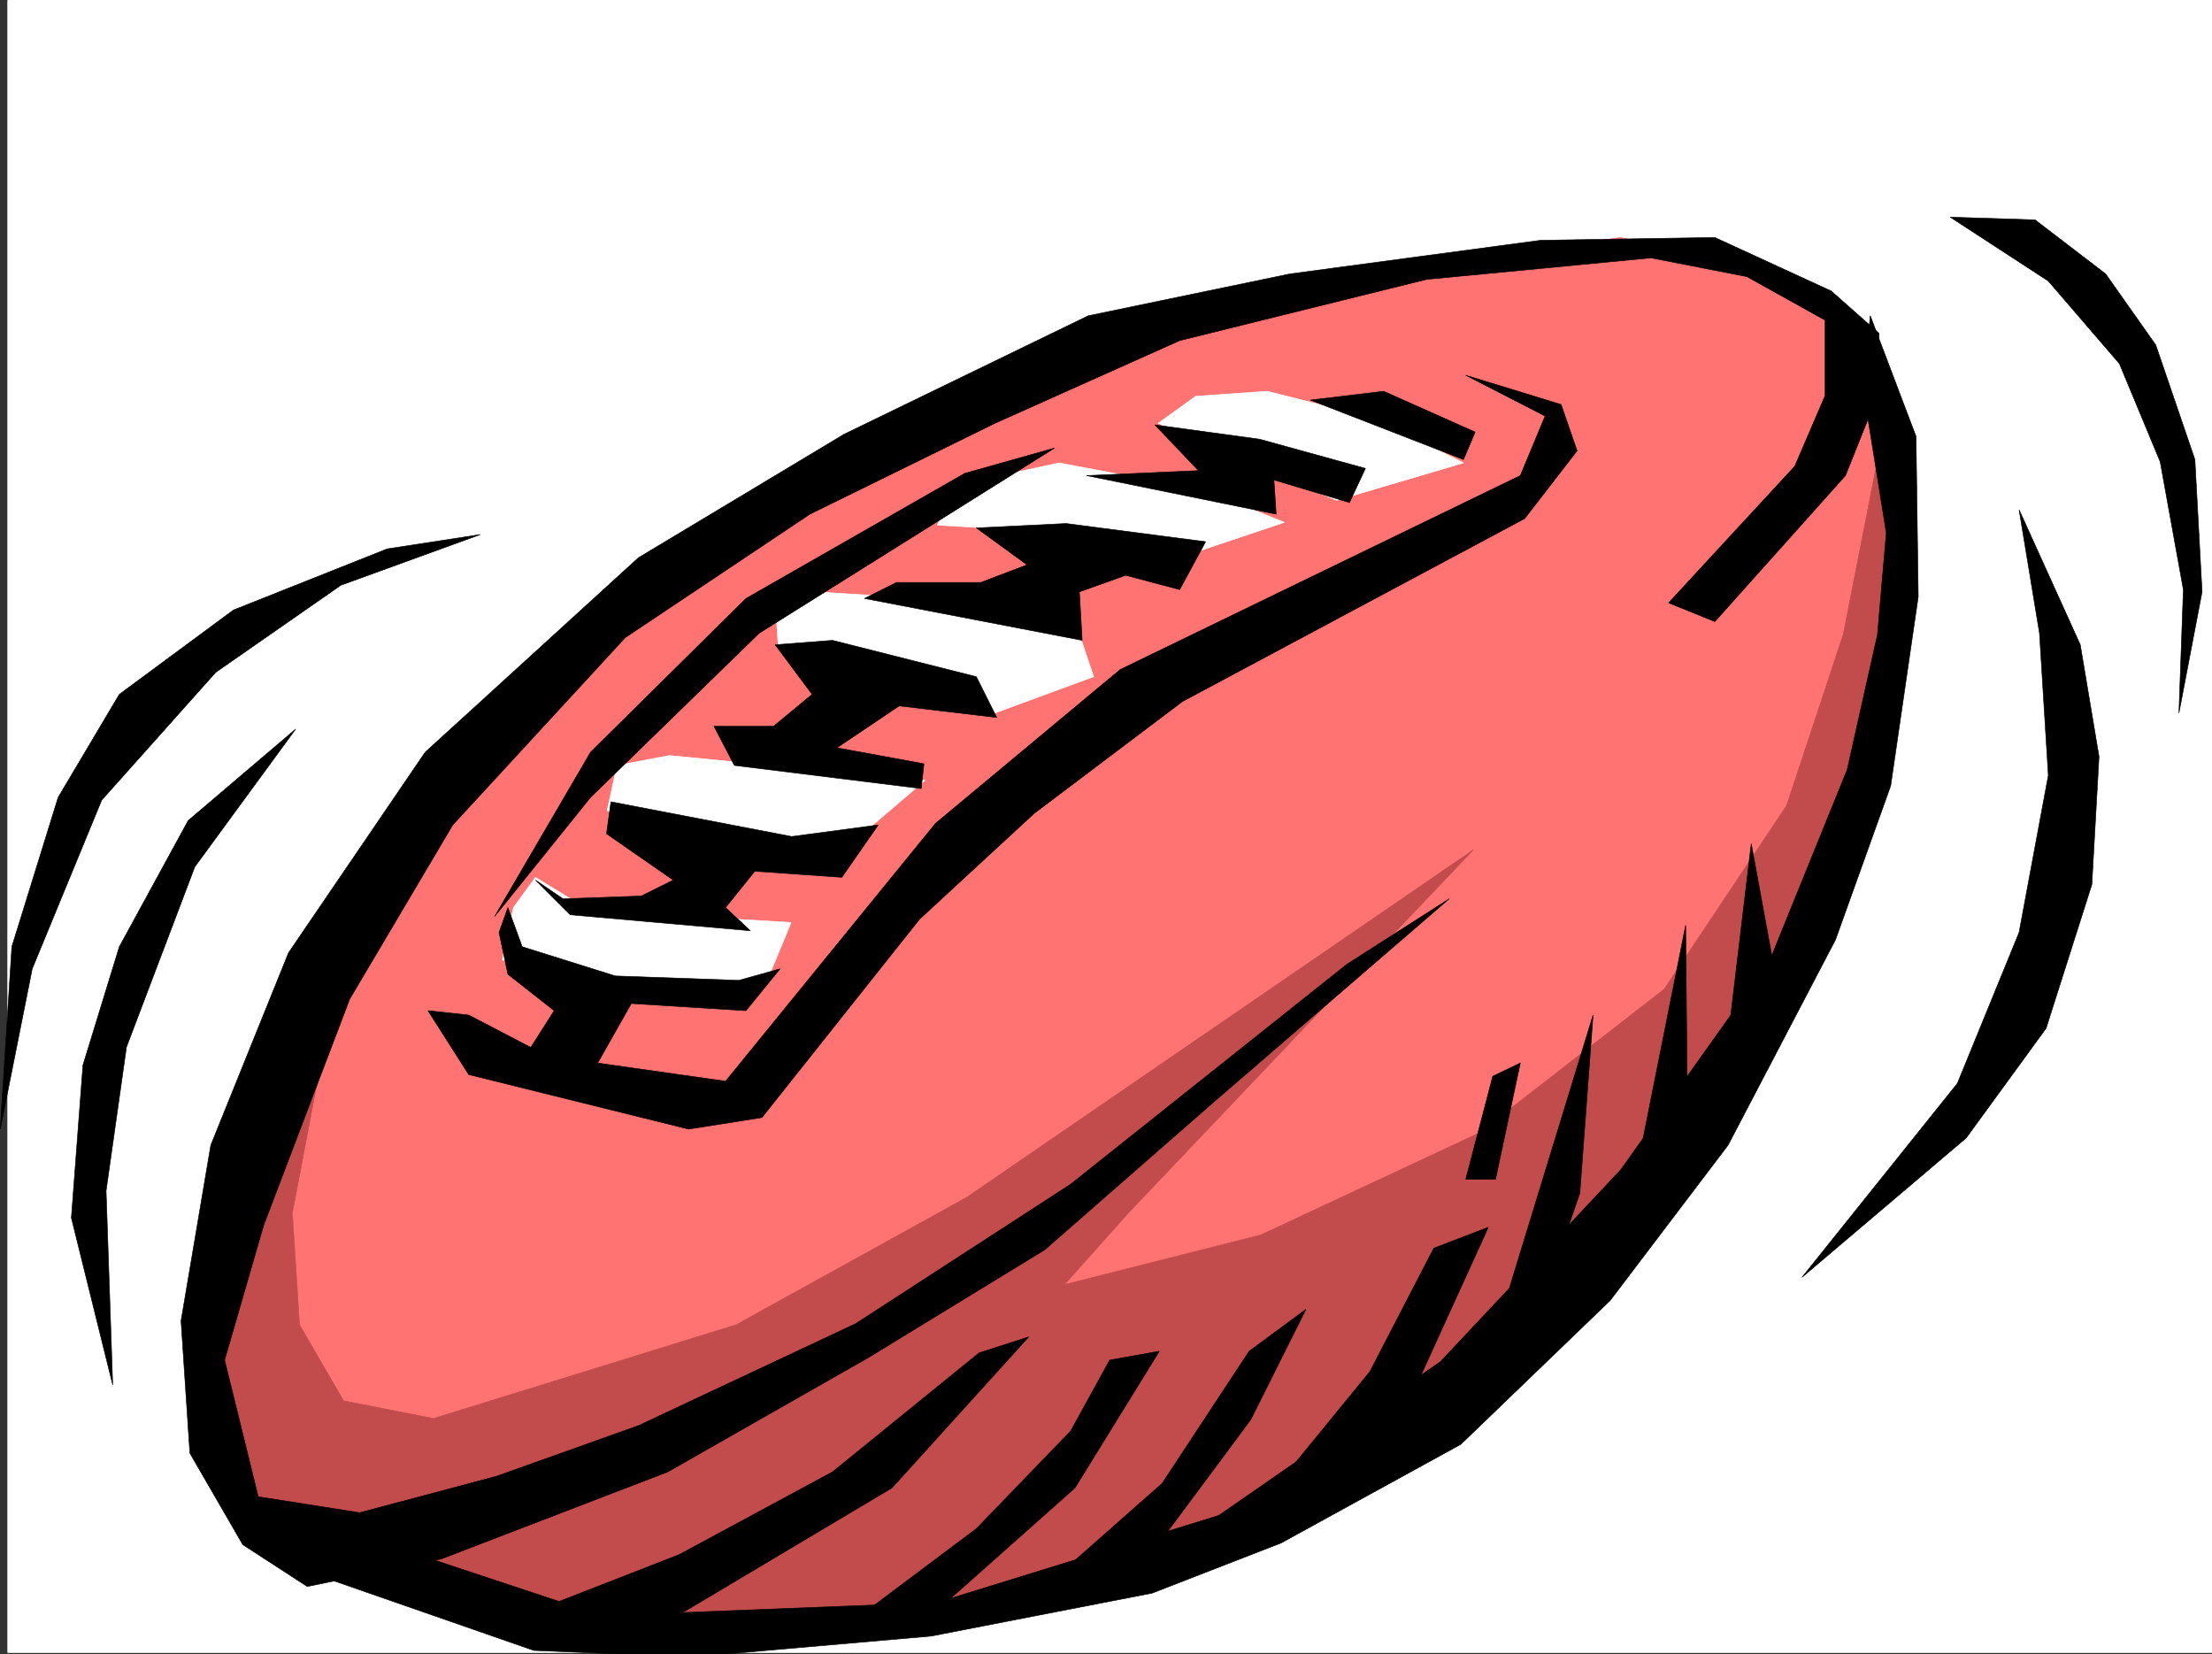
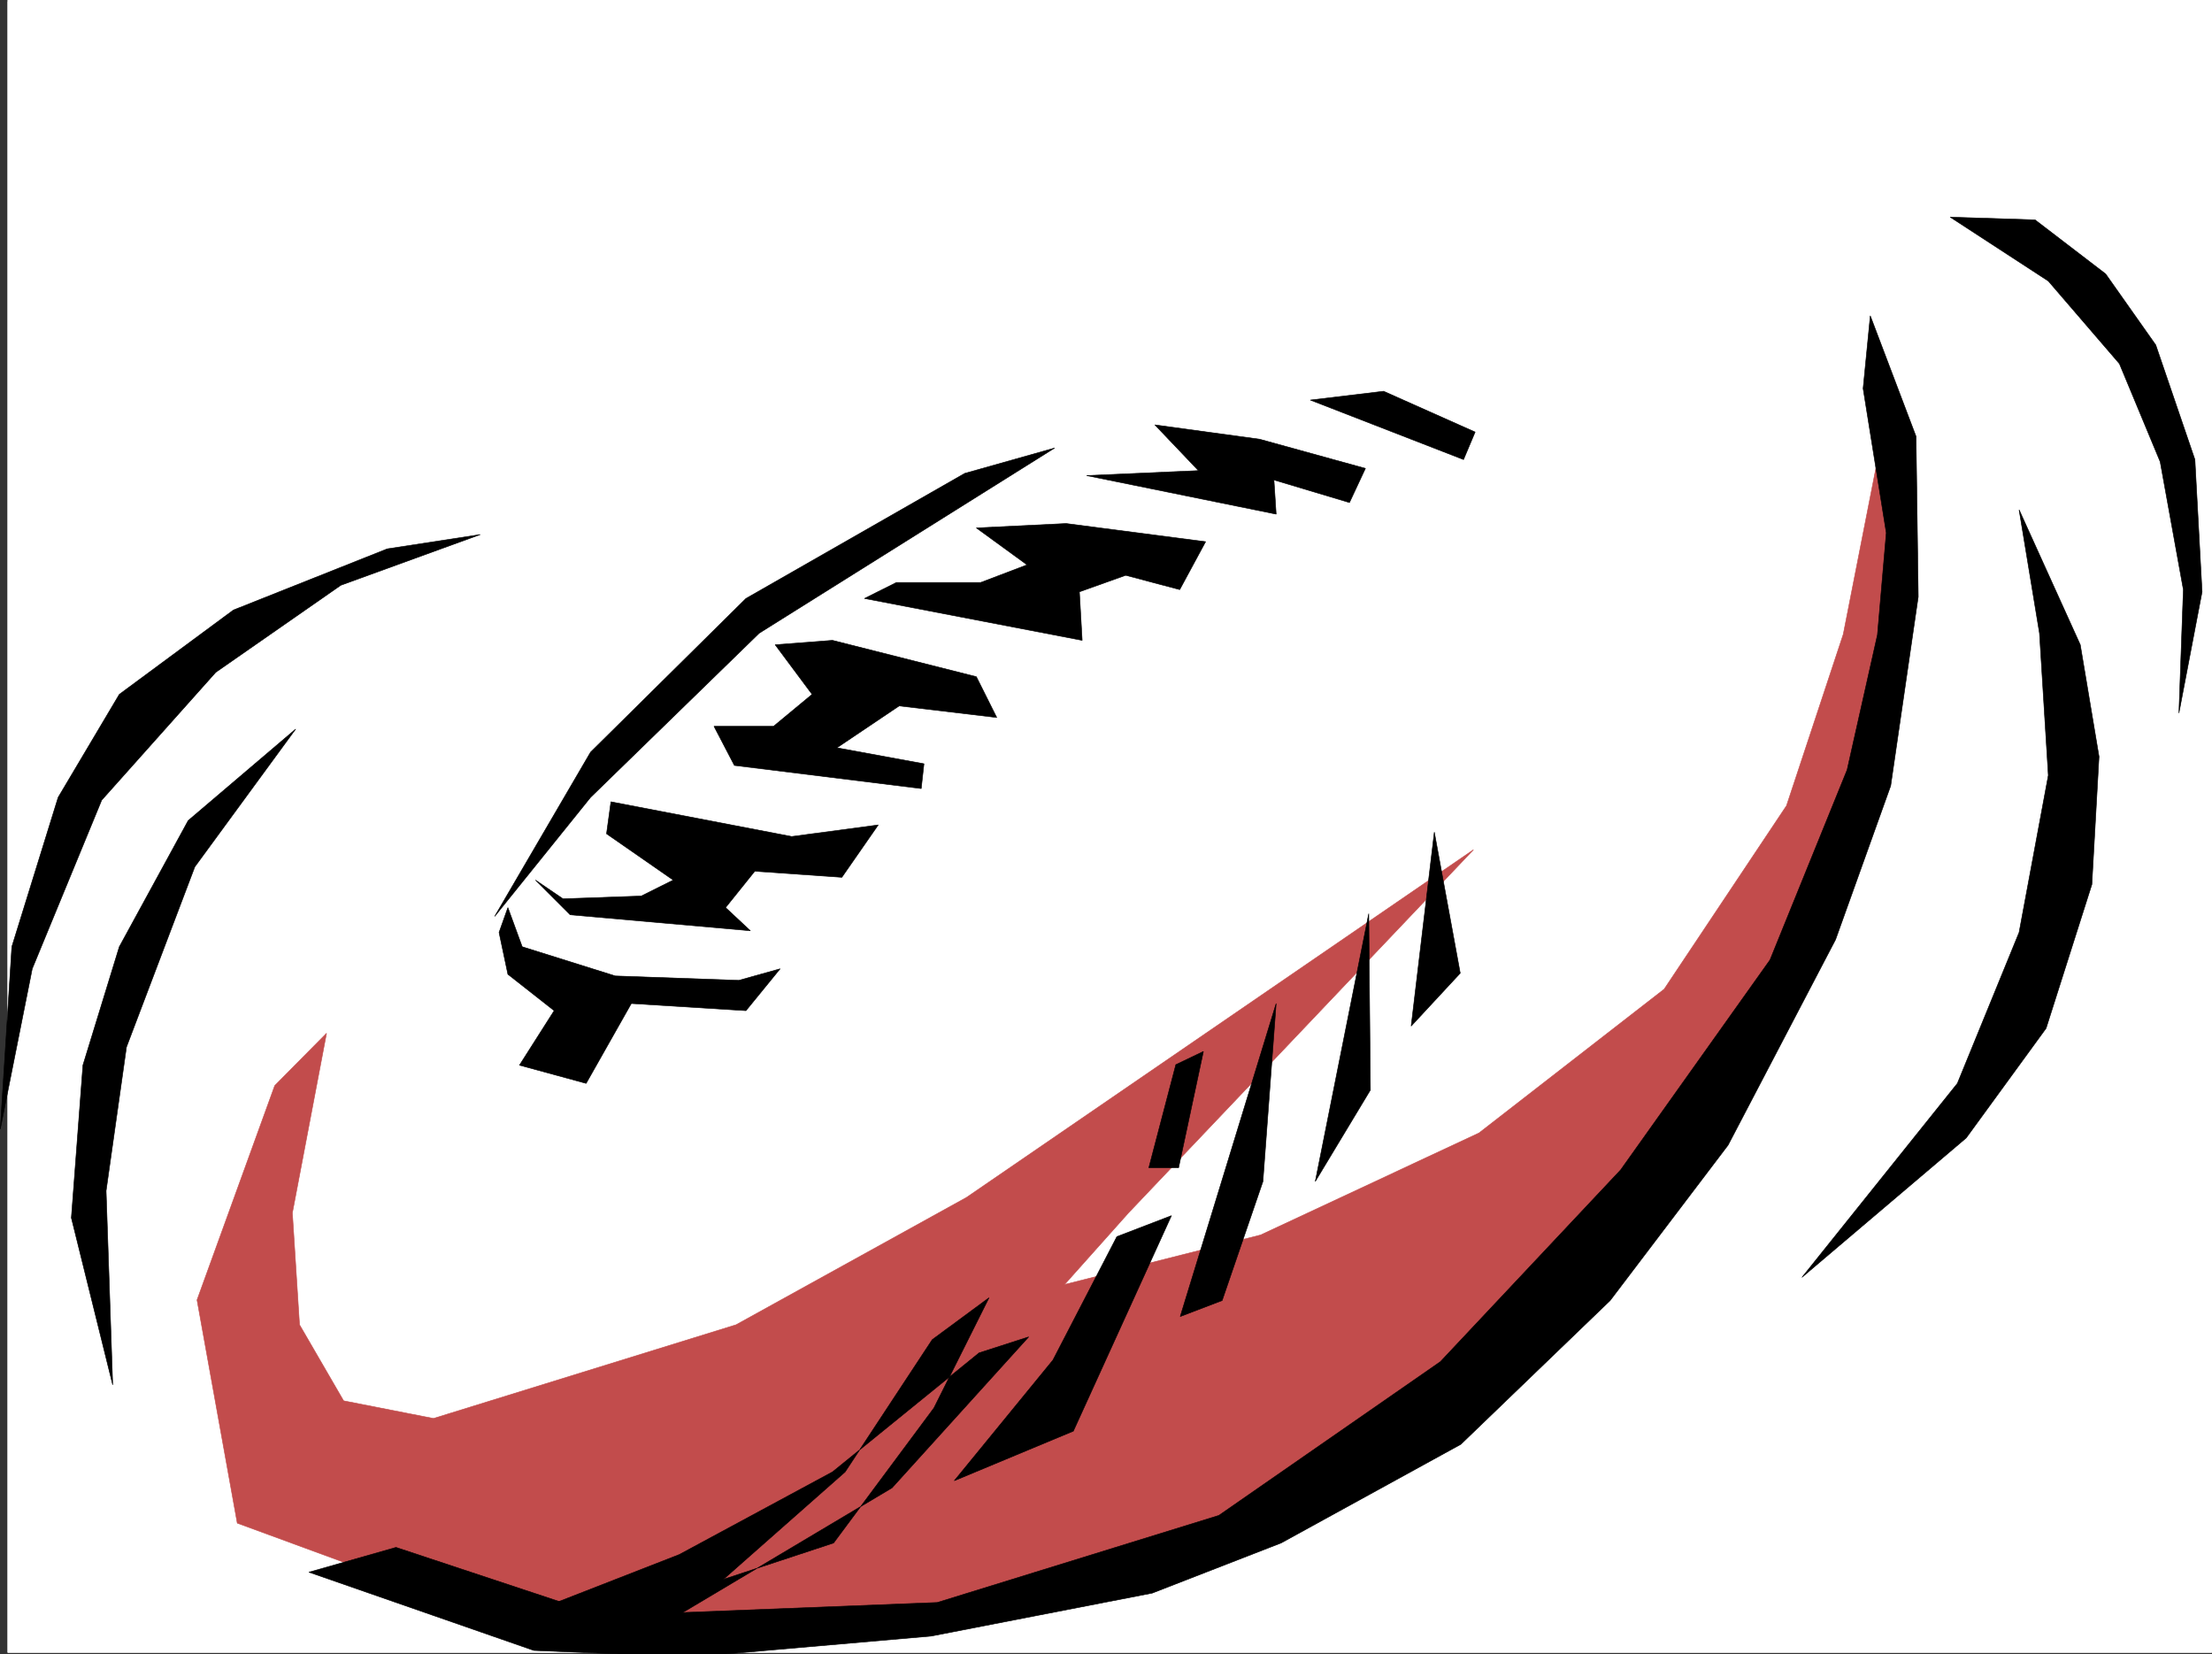
<svg xmlns="http://www.w3.org/2000/svg" width="3007.121" height="2248.25">
  <rect width="100%" height="100%" fill="#333333" stroke="none" />
  <defs>
    <clipPath id="a">
      <path d="M0 0h2997v2244.137H0Zm0 0" />
    </clipPath>
    <clipPath id="b">
      <path d="M409 427h2189v1819.09H409Zm0 0" />
    </clipPath>
    <clipPath id="c">
      <path d="M409 426h2190v1820.09H409Zm0 0" />
    </clipPath>
  </defs>
  <path fill="#fff" d="M10.105 2246.297h2997.016V0H10.105Zm0 0" />
  <g clip-path="url(#a)" transform="translate(10.105 2.16)">
    <path fill="#fff" fill-rule="evenodd" stroke="#fff" stroke-linecap="square" stroke-linejoin="bevel" stroke-miterlimit="10" stroke-width=".743" d="M.742 2244.137h2995.531V-2.16H.743Zm0 0" />
  </g>
-   <path fill="#ff7373" fill-rule="evenodd" stroke="#ff7373" stroke-linecap="square" stroke-linejoin="bevel" stroke-miterlimit="10" stroke-width=".743" d="m332.289 2050.05-47.192-172.273 57.672-290.629 191.824-432.171L889.738 797.68l373.875-211.961 395.613-182.012 543.176-80.898 182.09 35.972 128.129 98.102 53.922 198.512 17.242 250.16-118.356 316.828-212.82 358.781-198.55 241.953-313.934 213.445-227.016 116.833-415.086 62.167-370.121 3.012zm0 0" />
  <path fill="#c24c4c" fill-rule="evenodd" stroke="#c24c4c" stroke-linecap="square" stroke-linejoin="bevel" stroke-miterlimit="10" stroke-width=".743" d="m443.921 1404.395-46.453 244.18 9.735 152.058 59.941 103.344 122.149 23.964 411.332-127.308 313.191-173.016 689.293-472.64-469.004 493.597-86.918 97.36 266.738-67.41 296.692-138.57 251.726-195.462 166.371-249.418 77.145-232.957 47.23-240.426 47.196 179.743-101.153 424.703-334.187 472.64-266.738 222.442-262.989 164.765-253.21 112.375-373.915 26.196-310.18-16.461-375.359-137.828-54.703-303.336L373.5 1475.555zm0 0" />
  <path fill="#fff" fill-rule="evenodd" stroke="#fff" stroke-linecap="square" stroke-linejoin="bevel" stroke-miterlimit="10" stroke-width=".743" d="m1574.535 575.238 50.949-36.715 97.398-6.722 148.383 37.457 118.356 59.902-172.313 50.945-144.594-58.414zM1388.73 720.535l-114.64-6.726 26.98-54.66 138.61-29.989 199.292 37.457 107.172 43.438-140.875 47.195zm-330.434 161.797-3.714-53.922 67.41-23.222 212.781 13.488 134.895 50.164 17.207 50.95-138.61 50.944zM825.3 1101.8l13.489-61.429 71.164-13.488 347.676 33.703-114.641 98.145-178.336 3.75zm-23.968 242.692-118.395-39.726 14.977-71.16 29.988-41.172 73.43 44.925 274.21 16.5-37.46 90.633zm0 0" />
-   <path fill-rule="evenodd" stroke="#000" stroke-linecap="square" stroke-linejoin="bevel" stroke-miterlimit="10" stroke-width=".743" d="m581.785 1373.7 55.445 5.984 106.39 55.441 242.774 34.45 285.469-350.532 250.98-208.992 543.961-263.649 33.703-80.898-107.875-55.445 129.618 39.726 21.738 62.91-71.203 92.121-465.29 248.676-201.519 152.059-155.855 143.812-214.305 269.633-99.629 15.719-298.957-74.133zm0 0" />
  <path fill-rule="evenodd" stroke="#000" stroke-linecap="square" stroke-linejoin="bevel" stroke-miterlimit="10" stroke-width=".743" d="m706.164 1447.836 47.191-74.137-62.91-49.46-12.004-56.891 12.004-33.742 19.473 53.214 126.605 39.688 167.856 5.98 56.187-15.719-46.45 56.93-155.855-9.734-61.425 108.582zm21.738-251.648 47.195 47.19 245 21.704-33.703-31.477 39.684-49.421 118.398 8.25 49.461-71.165-117.652 15.72-245.746-47.192-5.98 43.476 90.632 62.915-43.438 21.699-106.394 3.754zm242.734-208.993 27.723 53.176 253.992 31.477 3.754-33.704-118.355-21.738 84.652-56.93 132.625 15.754-27.723-55.44-195.578-49.423-77.926 5.98 50.207 67.41-52.433 43.438zm204.571-173.758 295.949 56.93-3.754-65.922 62.95-22.484 73.429 19.473 35.191-65.141-189.558-24.711-122.11 5.98 68.934 50.168-62.95 23.965h-114.64Zm301.929-167.035 257.746 52.434-3.007-46.453 102.675 30.734 21.7-46.453-143.848-39.684-142.363-19.472 59.199 62.168zm304.2-102.636 208.285 80.894 15.758-37.418-124.38-55.441zm0 0" />
  <path fill-rule="evenodd" stroke="#000" stroke-linecap="square" stroke-linejoin="bevel" stroke-miterlimit="10" stroke-width=".743" d="M1433.699 608.945 1032.1 860.63l-229.28 223.182-130.36 161.798 130.36-223.222 211.297-208.95 297.433-170.046Zm0 0" />
-   <path fill-rule="evenodd" stroke="#000" stroke-linecap="square" stroke-linejoin="bevel" stroke-miterlimit="10" stroke-width=".743" d="m2489.398 395.496-158.121-72.687-236.75 3.753-340.914 45.708-274.207 56.93-331.922 161.015L868 757.992l-289.97 264.395-185.8 272.644-105.648 261.422-40.47 238.942 12.005 179.742 71.906 124.34 87.66 56.925 182.09-37.457 307.95-118.316 273.468-155.813 239.016-146.039 227.015-198.511 322.926-278.625-139.352 89.148-375.398 298.84-292.195 189.52L868 1937.678l-193.313 68.934-185.8 49.422-137.868-21.7-45.71-185.765 53.218-183.496 116.867-307.133 140.098-236.671 234.52-254.657 251.023-167.777 251.726-123.598 251.02-112.332 335.637-83.168 304.98-29.207 130.36 25.453 106.39 59.2V537.78l-41.21 95.875-171.575 185.762 62.914 25.453 177.594-198.469 39.722-99.629 5.985-93.605zm0 0" />
  <g clip-path="url(#b)" transform="translate(10.105 2.16)">
    <path fill-rule="evenodd" d="m2532.469 427.04 62.207 164.026 2.972 217.942-37.457 256.926-74.918 208.992-146.117 279.367-160.308 211.219-203.047 195.5-244.258 134.074-175.324 68.152-300.485 58.414-326.68 28.465-213.523-8.992-305.683-106.352 118.394-33.707 280.188 92.864 455.554-17.946 382.868-118.355 301.187-208.992 245.04-260.64 203.046-285.391 104.867-258.41 41.211-183.497 12.004-138.57-31.477-196.242zm0 0" />
  </g>
  <g clip-path="url(#c)" transform="translate(10.105 2.16)">
    <path fill="none" stroke="#000" stroke-linecap="square" stroke-linejoin="bevel" stroke-miterlimit="10" stroke-width=".743" d="m2532.469 427.04 62.207 164.026 2.972 217.942-37.457 256.926-74.918 208.992-146.117 279.367-160.308 211.219-203.047 195.5-244.258 134.074-175.324 68.152-300.485 58.414-326.68 28.465-213.523-8.992-305.683-106.352 118.394-33.707 280.188 92.864 455.554-17.946 382.868-118.355 301.187-208.992 245.04-260.64 203.046-285.392 104.867-258.41 41.211-183.496 12.004-138.57-31.477-196.242zm0 0" />
  </g>
-   <path fill-rule="evenodd" stroke="#000" stroke-linecap="square" stroke-linejoin="bevel" stroke-miterlimit="10" stroke-width=".743" d="m725.636 2190.11 197.805-77.145 208.285-112.336 199.293-161.793 67.45-21.742-185.805 205.238L868 2227.566zm430.84 15.718 170.828-128.055 128.094-132.586 53.215-96.617 67.445-12.004-114.64 185.766-195.578 173.758zm257.75-43.441 165.547-146.04 118.395-179.78 77.183-56.93-74.914 149.832-136.379 183.496zm313.934-134.074 134.113-164.024 86.918-167.777 74.172-28.465-133.367 292.855zm307.168-223.184 130.398-425.445-17.984 241.91-55.445 161.797zm-42.696-202.223 36.715-140.097 37.457-17.946-33.703 158.043zm226.27 18.688 72.688-364.02 2.23 239.723zm130.359-211.219 31.477-263.648 35.23 191.746zM401.964 990.95l-137.12 187.25-92.903 244.921-27.723 195.5 8.993 263.652-56.188-226.976 15.719-207.461 49.46-161.016 93.645-171.53zm0 0" />
+   <path fill-rule="evenodd" stroke="#000" stroke-linecap="square" stroke-linejoin="bevel" stroke-miterlimit="10" stroke-width=".743" d="m725.636 2190.11 197.805-77.145 208.285-112.336 199.293-161.793 67.45-21.742-185.805 205.238L868 2227.566zzm257.75-43.441 165.547-146.04 118.395-179.78 77.183-56.93-74.914 149.832-136.379 183.496zm313.934-134.074 134.113-164.024 86.918-167.777 74.172-28.465-133.367 292.855zm307.168-223.184 130.398-425.445-17.984 241.91-55.445 161.797zm-42.696-202.223 36.715-140.097 37.457-17.946-33.703 158.043zm226.27 18.688 72.688-364.02 2.23 239.723zm130.359-211.219 31.477-263.648 35.23 191.746zM401.964 990.95l-137.12 187.25-92.903 244.921-27.723 195.5 8.993 263.652-56.188-226.976 15.719-207.461 49.46-161.016 93.645-171.53zm0 0" />
  <path fill-rule="evenodd" stroke="#000" stroke-linecap="square" stroke-linejoin="bevel" stroke-miterlimit="10" stroke-width=".743" d="M463.39 795.45 293.308 913.804l-155.074 173.761-94.426 229.204L.371 1534.715l15.715-247.895 62.953-203.007 83.164-140.055 155.11-114.602 209.03-83.129 126.606-19.472Zm2309.207 65.179 12.004 193.234-39.726 213.485-83.907 205.199-211.296 263.648 223.3-189.476 108.617-149.051 62.211-195.5 9.735-173.758-25.492-152.062-83.168-183.496zm-121.367-565.5 133.371 86.879 96.656 112.332 55.446 133.332 31.472 173.762-6.02 167.777 31.477-164.766-9.738-179.785-53.215-155.773-68.152-96.617-95.91-73.43zm0 0" />
</svg>